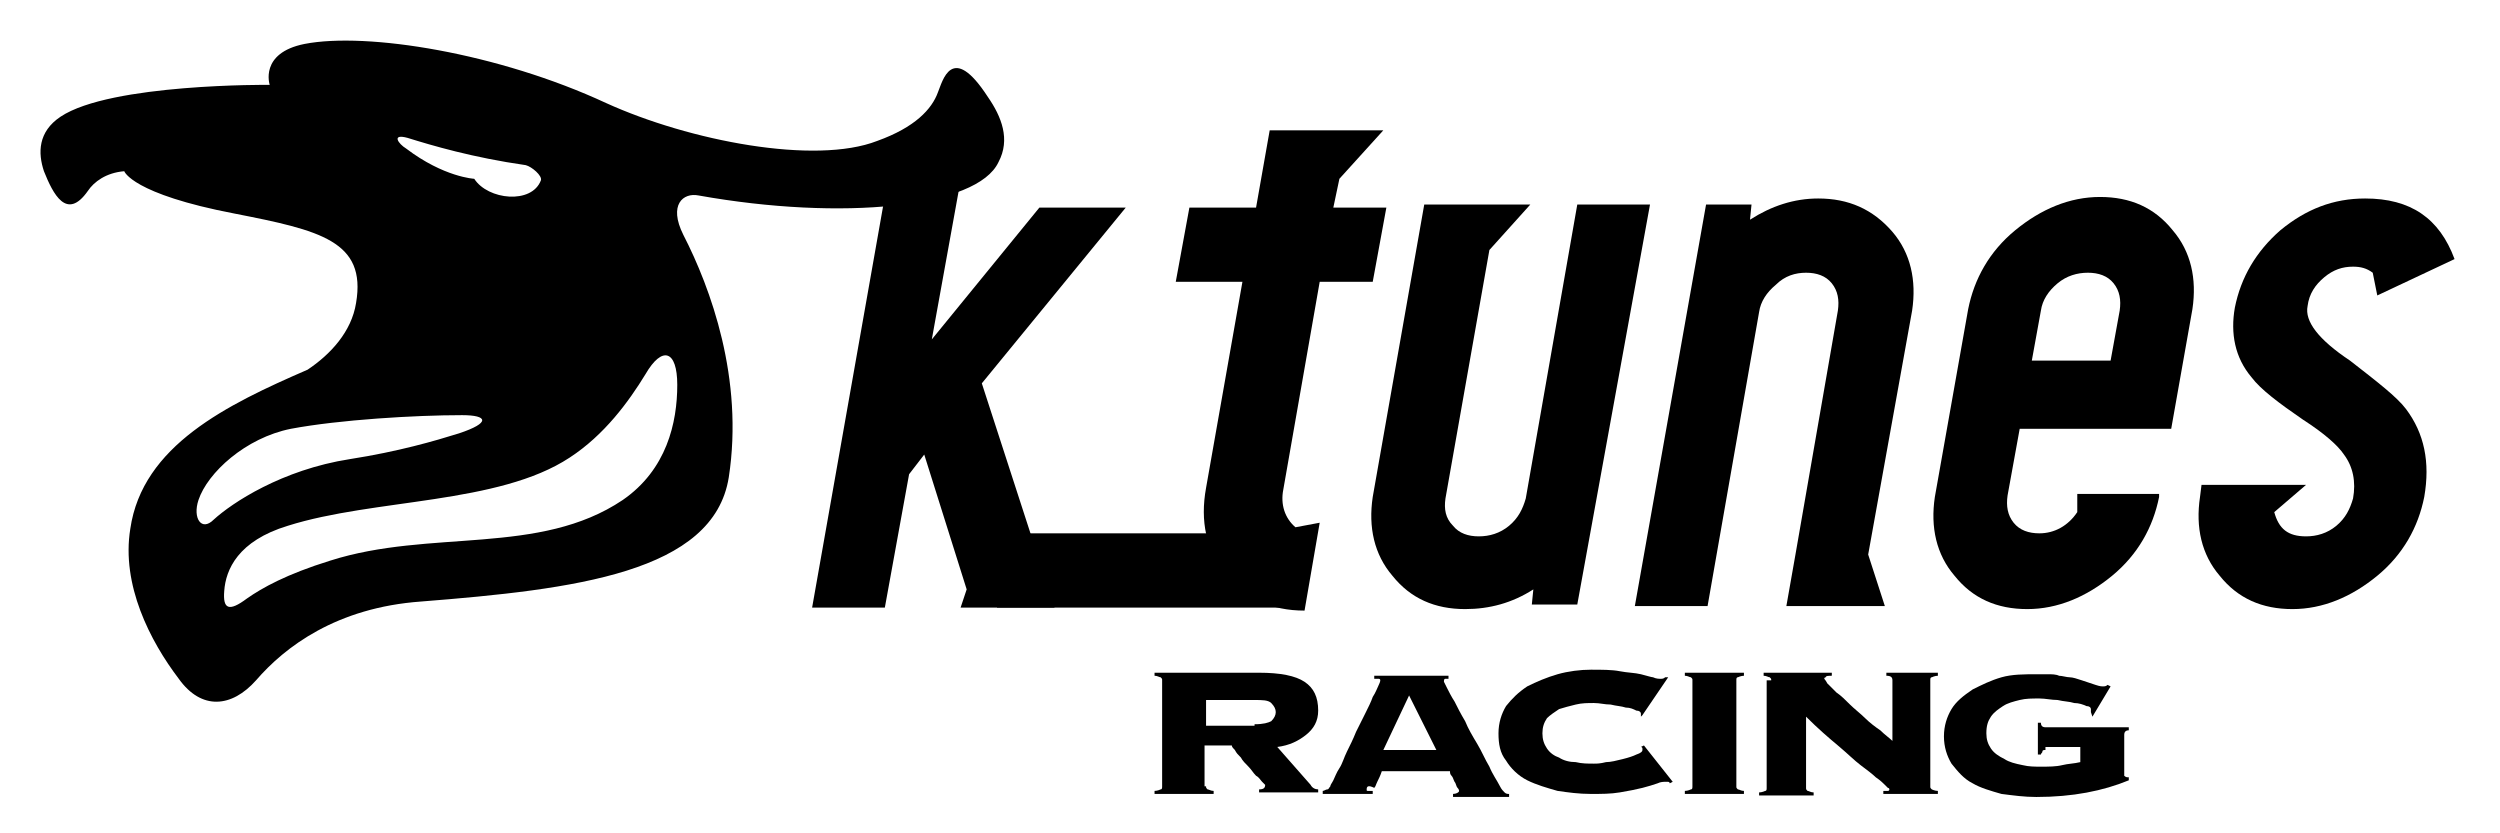
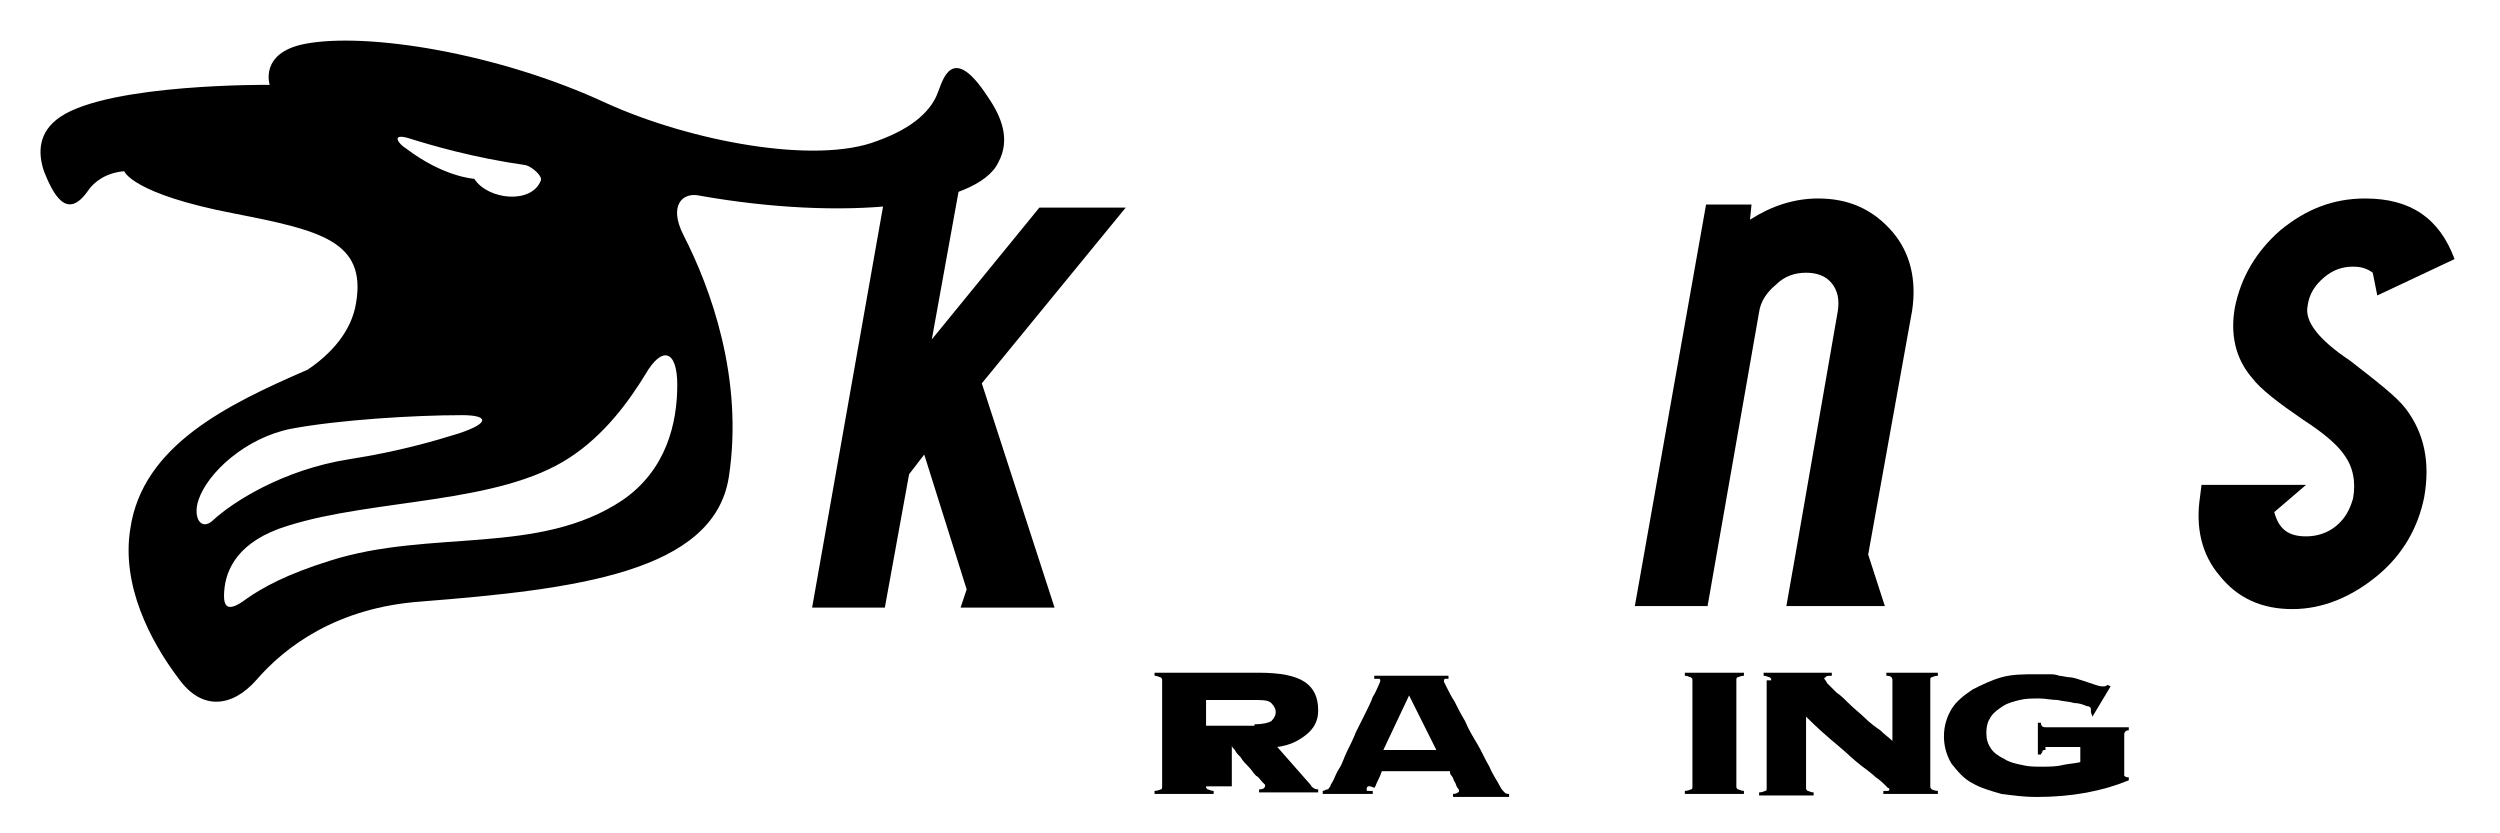
<svg xmlns="http://www.w3.org/2000/svg" version="1.1" id="レイヤー_1" x="0px" y="0px" viewBox="0 0 165 55" style="enable-background:new 0 0 165 55;" xml:space="preserve">
  <g>
    <polygon points="69.6,40.1 63.4,40.1 63.8,38.9 61,30 60,31.3 58.4,40.1 53.6,40.1 59.1,9 66.1,9 63.4,11.9 61.5,22.4 68.6,13.7    74.3,13.7 64.8,25.3  " />
-     <path d="M87.1,18.6l-2.4,13.7c-0.2,1,0.1,1.9,0.8,2.5l1.6-0.3l-1,5.8c-2.2,0-3.9-0.8-5.2-2.4c-1.3-1.6-1.7-3.5-1.3-5.7L82,18.6   h-4.4l0.9-4.9h4.4l0.9-5.1h7.5l-2.9,3.2L88,13.7h3.5l-0.9,4.9H87.1z" />
-     <path d="M104.1,39.9h-3l0.1-1c-1.4,0.9-2.9,1.3-4.5,1.3c-2,0-3.6-0.7-4.8-2.2c-1.2-1.4-1.6-3.2-1.3-5.2L94,13.5l7,0l-2.7,3   l-2.9,16.4c-0.1,0.7,0,1.3,0.5,1.8c0.4,0.5,1,0.7,1.7,0.7c0.7,0,1.4-0.2,2-0.7c0.6-0.5,0.9-1.1,1.1-1.8l3.4-19.4h4.8L104.1,39.9z" />
    <path d="M117.9,40l0.6-3.4l2.8-16.1c0.1-0.7,0-1.3-0.4-1.8c-0.4-0.5-1-0.7-1.7-0.7c-0.7,0-1.4,0.2-2,0.8c-0.6,0.5-1,1.1-1.1,1.8   L112.7,40h-4.8l4.7-26.5h3l-0.1,1c1.4-0.9,2.9-1.4,4.5-1.4c2,0,3.6,0.7,4.9,2.2c1.2,1.4,1.6,3.2,1.3,5.2l-2.9,16.1l1.1,3.4H117.9z" />
-     <path d="M142.5,32.8c-0.4,2-1.4,3.8-3.1,5.2c-1.7,1.4-3.6,2.2-5.6,2.2c-2,0-3.6-0.7-4.8-2.2c-1.2-1.4-1.6-3.2-1.3-5.2l2.2-12.4   c0.4-2,1.4-3.8,3.1-5.2c1.7-1.4,3.6-2.2,5.6-2.2c2,0,3.6,0.7,4.8,2.2c1.2,1.4,1.6,3.2,1.3,5.2l-1.4,7.9h-10l-0.8,4.4   c-0.1,0.7,0,1.3,0.4,1.8c0.4,0.5,1,0.7,1.7,0.7c1,0,1.9-0.5,2.5-1.4l0-1.2H142.5z M134.1,23.8h5.2l0.6-3.3c0.1-0.7,0-1.3-0.4-1.8   c-0.4-0.5-1-0.7-1.7-0.7c-0.7,0-1.4,0.2-2,0.7c-0.6,0.5-1,1.1-1.1,1.8L134.1,23.8z" />
    <path d="M158.8,27c1.2,1.6,1.6,3.5,1.2,5.8c-0.4,2-1.4,3.8-3.1,5.2c-1.7,1.4-3.6,2.2-5.6,2.2c-2,0-3.6-0.7-4.8-2.2   c-1.2-1.4-1.6-3.2-1.3-5.2l0.1-0.8h6.9l-2.1,1.8c0.3,1.1,0.9,1.6,2.1,1.6c0.7,0,1.4-0.2,2-0.7c0.6-0.5,0.9-1.1,1.1-1.8   c0.2-1.1,0-2.1-0.6-2.9c-0.4-0.6-1.3-1.4-2.7-2.3c-1.6-1.1-2.8-2-3.4-2.8c-1.1-1.3-1.4-2.9-1.1-4.6c0.4-2,1.4-3.7,3-5.1   c1.7-1.4,3.5-2.1,5.6-2.1c3,0,4.9,1.3,5.9,4l-5.1,2.4l-0.3-1.5c-0.4-0.3-0.8-0.4-1.3-0.4c-0.7,0-1.3,0.2-1.9,0.7   c-0.6,0.5-1,1.1-1.1,1.9c-0.2,1,0.7,2.2,2.8,3.6C156.9,25.2,158.2,26.2,158.8,27" />
-     <polygon points="84.7,40.1 65.8,40.1 66.7,35.2 85.6,35.2  " />
    <path d="M65.2,6.4c-2.4-3.7-3-1-3.3-0.3c-0.4,1.1-1.5,2.3-4,3.2c-4.1,1.6-12.4,0-17.9-2.5c-7.1-3.3-15.8-4.7-19.9-3.9   c-3,0.6-2.3,2.7-2.3,2.7S7.3,5.5,4,7.7c-1.5,1-1.5,2.4-1.1,3.6c0.6,1.5,1.5,3.3,2.9,1.3C6.2,12,7,11.4,8.2,11.3   c0,0,0.5,1.5,7.3,2.8c5.6,1.1,8.7,1.8,8,5.9c-0.3,1.9-1.7,3.4-3.2,4.4c-5.3,2.3-10.9,5-11.7,10.5c-0.6,3.7,1.3,7.4,3.2,9.9   c1.5,2.1,3.5,1.9,5.1,0.1c1.9-2.2,5.3-4.8,10.9-5.2c10.1-0.8,19.3-1.9,20.3-8.2c1-6.5-1.2-12.5-3-16c-1-2,0-2.8,1-2.6   c9.5,1.7,18.4,0.8,19.8-2.2C66.7,9.2,66.1,7.7,65.2,6.4 M26.9,9.1c1.6,0.5,4.3,1.3,7.8,1.8c0.4,0.1,1.1,0.7,1,1   c-0.6,1.6-3.5,1.3-4.4-0.1c0,0-2-0.1-4.5-2C26.3,9.5,25.8,8.8,26.9,9.1 M14.1,34.3c-0.8,0.8-1.4-0.1-1-1.3c0.6-1.8,3.1-4.1,6.1-4.7   c3.2-0.6,8.2-0.9,11.3-0.9c1.7,0,1.9,0.5-0.2,1.2c-1.6,0.5-4,1.2-7.2,1.7C18.6,31,15.3,33.2,14.1,34.3 M41.1,33   c-5.5,3.7-12.7,1.9-19.3,4c-2.9,0.9-4.5,1.8-5.5,2.5c-1.2,0.9-1.6,0.7-1.5-0.5c0.1-1.4,0.9-3.3,4.2-4.3c5.7-1.8,13.9-1.4,18.6-4.5   c2.3-1.5,3.9-3.7,5-5.5c1.1-1.9,2.1-1.6,2.1,0.7C44.7,27.9,44,31,41.1,33" />
-     <path d="M79.6,51.9c0,0.1,0,0.1,0.1,0.2c0.1,0,0.2,0.1,0.4,0.1v0.2h-3.9v-0.2c0.2,0,0.4-0.1,0.4-0.1c0.1,0,0.1-0.1,0.1-0.2v-7   c0-0.1,0-0.1-0.1-0.2c-0.1,0-0.2-0.1-0.4-0.1v-0.2h6.9c1.4,0,2.4,0.2,3,0.6c0.6,0.4,0.9,1,0.9,1.9c0,0.7-0.3,1.2-0.8,1.6   c-0.5,0.4-1.1,0.7-1.9,0.8l2.2,2.5c0.1,0.2,0.3,0.3,0.5,0.3v0.2h-3.9v-0.2c0.3,0,0.4-0.1,0.4-0.3c0,0-0.1-0.1-0.2-0.2   c-0.1-0.1-0.2-0.3-0.4-0.4c-0.2-0.2-0.3-0.4-0.5-0.6c-0.2-0.2-0.4-0.4-0.5-0.6c-0.2-0.2-0.3-0.3-0.4-0.5c-0.1-0.1-0.2-0.2-0.2-0.3   h-1.8V51.9z M82.8,47.8c0.6,0,0.9-0.1,1.1-0.2c0.2-0.2,0.3-0.4,0.3-0.6c0-0.2-0.1-0.4-0.3-0.6c-0.2-0.2-0.6-0.2-1.1-0.2h-3.2v1.7   H82.8z" />
+     <path d="M79.6,51.9c0,0.1,0,0.1,0.1,0.2c0.1,0,0.2,0.1,0.4,0.1v0.2h-3.9v-0.2c0.2,0,0.4-0.1,0.4-0.1c0.1,0,0.1-0.1,0.1-0.2v-7   c0-0.1,0-0.1-0.1-0.2c-0.1,0-0.2-0.1-0.4-0.1v-0.2h6.9c1.4,0,2.4,0.2,3,0.6c0.6,0.4,0.9,1,0.9,1.9c0,0.7-0.3,1.2-0.8,1.6   c-0.5,0.4-1.1,0.7-1.9,0.8l2.2,2.5c0.1,0.2,0.3,0.3,0.5,0.3v0.2h-3.9v-0.2c0.3,0,0.4-0.1,0.4-0.3c0,0-0.1-0.1-0.2-0.2   c-0.1-0.1-0.2-0.3-0.4-0.4c-0.2-0.2-0.3-0.4-0.5-0.6c-0.2-0.2-0.4-0.4-0.5-0.6c-0.2-0.2-0.3-0.3-0.4-0.5c-0.1-0.1-0.2-0.2-0.2-0.3   V51.9z M82.8,47.8c0.6,0,0.9-0.1,1.1-0.2c0.2-0.2,0.3-0.4,0.3-0.6c0-0.2-0.1-0.4-0.3-0.6c-0.2-0.2-0.6-0.2-1.1-0.2h-3.2v1.7   H82.8z" />
    <path d="M90.2,52.1c0,0.1,0,0.1,0.1,0.1c0,0,0.1,0,0.3,0v0.2h-3.3v-0.2c0.1,0,0.2-0.1,0.3-0.1c0.1,0,0.1-0.1,0.2-0.2   c0-0.1,0.1-0.2,0.2-0.4c0.1-0.2,0.2-0.5,0.4-0.8c0.2-0.3,0.3-0.7,0.5-1.1c0.2-0.4,0.4-0.8,0.6-1.3c0.2-0.4,0.4-0.8,0.6-1.2   c0.2-0.4,0.4-0.8,0.5-1.1c0.2-0.3,0.3-0.6,0.4-0.8c0.1-0.2,0.1-0.3,0.1-0.3c0,0,0-0.1-0.1-0.1c-0.1,0-0.2,0-0.3,0v-0.2h4.9v0.2   c-0.1,0-0.2,0-0.2,0c-0.1,0-0.1,0.1-0.1,0.2c0,0,0.1,0.2,0.2,0.4c0.1,0.2,0.3,0.6,0.5,0.9c0.2,0.4,0.4,0.8,0.7,1.3   c0.2,0.5,0.5,1,0.8,1.5c0.3,0.5,0.5,1,0.8,1.5c0.2,0.5,0.5,0.9,0.7,1.3c0.1,0.2,0.2,0.3,0.3,0.4c0.1,0.1,0.2,0.1,0.3,0.1v0.2h-3.7   v-0.2c0.2,0,0.4-0.1,0.4-0.2c0,0,0-0.1-0.1-0.2c-0.1-0.1-0.1-0.3-0.2-0.4c-0.1-0.2-0.1-0.3-0.2-0.4c-0.1-0.1-0.1-0.2-0.1-0.3h-4.5   c-0.1,0.3-0.2,0.5-0.3,0.7c-0.1,0.2-0.1,0.3-0.2,0.4C90.3,51.8,90.2,51.9,90.2,52.1C90.2,52,90.2,52,90.2,52.1 M94.8,49.5l-1.8-3.6   l-1.7,3.6H94.8z" />
-     <path d="M108.3,47.3C108.3,47.3,108.3,47.2,108.3,47.3c0-0.1,0-0.2,0-0.2c0-0.1-0.1-0.2-0.3-0.2c-0.2-0.1-0.4-0.2-0.7-0.2   c-0.3-0.1-0.6-0.1-1-0.2c-0.4,0-0.7-0.1-1.1-0.1c-0.4,0-0.8,0-1.2,0.1c-0.4,0.1-0.8,0.2-1.1,0.3c-0.3,0.2-0.6,0.4-0.8,0.6   c-0.2,0.3-0.3,0.6-0.3,1c0,0.4,0.1,0.7,0.3,1c0.2,0.3,0.5,0.5,0.8,0.6c0.3,0.2,0.7,0.3,1.1,0.3c0.4,0.1,0.8,0.1,1.2,0.1   c0.2,0,0.4,0,0.8-0.1c0.3,0,0.7-0.1,1.1-0.2c0.4-0.1,0.7-0.2,0.9-0.3c0.3-0.1,0.4-0.2,0.4-0.3c0,0,0-0.1,0-0.1c0,0,0-0.1-0.1-0.1   l0.2-0.1l1.9,2.4l-0.2,0.1c0-0.1-0.1-0.1-0.1-0.1c0,0-0.1,0-0.2,0c-0.1,0-0.3,0-0.5,0.1c-0.3,0.1-0.6,0.2-1,0.3   c-0.4,0.1-0.9,0.2-1.5,0.3c-0.6,0.1-1.2,0.1-1.9,0.1c-0.8,0-1.5-0.1-2.2-0.2c-0.7-0.2-1.4-0.4-2-0.7c-0.6-0.3-1.1-0.8-1.4-1.3   c-0.4-0.5-0.5-1.1-0.5-1.8c0-0.7,0.2-1.3,0.5-1.8c0.4-0.5,0.8-0.9,1.4-1.3c0.6-0.3,1.3-0.6,2-0.8c0.7-0.2,1.5-0.3,2.2-0.3   c0.7,0,1.4,0,1.9,0.1c0.5,0.1,1,0.1,1.4,0.2c0.4,0.1,0.7,0.2,0.8,0.2c0.2,0.1,0.4,0.1,0.5,0.1c0.1,0,0.2,0,0.3-0.1l0.2,0l-1.7,2.5   L108.3,47.3z" />
    <path d="M111.2,52.2c0.2,0,0.4-0.1,0.4-0.1c0.1,0,0.1-0.1,0.1-0.2v-7c0-0.1,0-0.1-0.1-0.2c-0.1,0-0.2-0.1-0.4-0.1v-0.2h3.9v0.2   c-0.2,0-0.4,0.1-0.4,0.1c-0.1,0-0.1,0.1-0.1,0.2v7c0,0.1,0,0.1,0.1,0.2c0.1,0,0.2,0.1,0.4,0.1v0.2h-3.9V52.2z" />
    <path d="M116.9,44.9c0-0.1,0-0.1-0.1-0.2c-0.1,0-0.2-0.1-0.4-0.1v-0.2h4.5v0.2c-0.2,0-0.4,0-0.4,0.1c-0.1,0-0.1,0.1-0.1,0.1   c0,0,0.1,0.1,0.2,0.3c0.2,0.2,0.4,0.4,0.6,0.6c0.3,0.2,0.6,0.5,0.9,0.8c0.3,0.3,0.7,0.6,1,0.9c0.3,0.3,0.7,0.6,1,0.8   c0.3,0.3,0.6,0.5,0.8,0.7v-4c0-0.2-0.1-0.3-0.4-0.3v-0.2h3.4v0.2c-0.2,0-0.4,0.1-0.4,0.1c-0.1,0-0.1,0.1-0.1,0.2v7   c0,0.1,0,0.1,0.1,0.2c0,0,0.2,0.1,0.4,0.1v0.2h-3.6v-0.2c0.2,0,0.3,0,0.3,0c0.1,0,0.1-0.1,0.1-0.1c0,0,0-0.1-0.1-0.1   c0,0-0.1-0.1-0.2-0.2c-0.1-0.1-0.3-0.3-0.6-0.5c-0.2-0.2-0.6-0.5-1-0.8c-0.4-0.3-0.9-0.8-1.5-1.3c-0.6-0.5-1.3-1.1-2.1-1.9v4.7   c0,0.1,0,0.1,0.1,0.2c0.1,0,0.2,0.1,0.4,0.1v0.2h-3.6v-0.2c0.2,0,0.4-0.1,0.4-0.1c0.1,0,0.1-0.1,0.1-0.2V44.9z" />
    <path d="M135,49.5c-0.1,0-0.2,0-0.2,0.1c0,0.1-0.1,0.1-0.1,0.2h-0.2v-2.1h0.2c0,0.2,0.1,0.3,0.3,0.3h5.5v0.2   c-0.2,0-0.3,0.1-0.3,0.3v2.5c0,0.1,0,0.1,0,0.2c0,0,0.1,0.1,0.2,0.1h0.1v0.2c-1.7,0.7-3.7,1.1-6.1,1.1c-0.8,0-1.5-0.1-2.3-0.2   c-0.7-0.2-1.4-0.4-1.9-0.7c-0.6-0.3-1-0.8-1.4-1.3c-0.3-0.5-0.5-1.1-0.5-1.8c0-0.7,0.2-1.3,0.5-1.8c0.3-0.5,0.8-0.9,1.4-1.3   c0.6-0.3,1.2-0.6,1.9-0.8c0.7-0.2,1.5-0.2,2.3-0.2c0.3,0,0.6,0,0.8,0c0.2,0,0.5,0,0.7,0.1c0.2,0,0.5,0.1,0.7,0.1   c0.2,0,0.5,0.1,0.8,0.2c0.3,0.1,0.6,0.2,0.9,0.3c0.3,0.1,0.4,0.1,0.5,0.1c0.1,0,0.2,0,0.3-0.1l0.2,0.1l-1.2,2L138,47   c0-0.1,0-0.1,0-0.2c0-0.1-0.1-0.2-0.3-0.2c-0.2-0.1-0.5-0.2-0.8-0.2c-0.3-0.1-0.7-0.1-1.1-0.2c-0.4,0-0.8-0.1-1.2-0.1   c-0.5,0-0.9,0-1.3,0.1c-0.4,0.1-0.8,0.2-1.1,0.4c-0.3,0.2-0.6,0.4-0.8,0.7c-0.2,0.3-0.3,0.6-0.3,1.1c0,0.4,0.1,0.7,0.3,1   c0.2,0.3,0.5,0.5,0.9,0.7c0.3,0.2,0.7,0.3,1.2,0.4c0.4,0.1,0.8,0.1,1.2,0.1c0.5,0,1,0,1.4-0.1c0.4-0.1,0.8-0.1,1.2-0.2v-1H135z" />
  </g>
</svg>